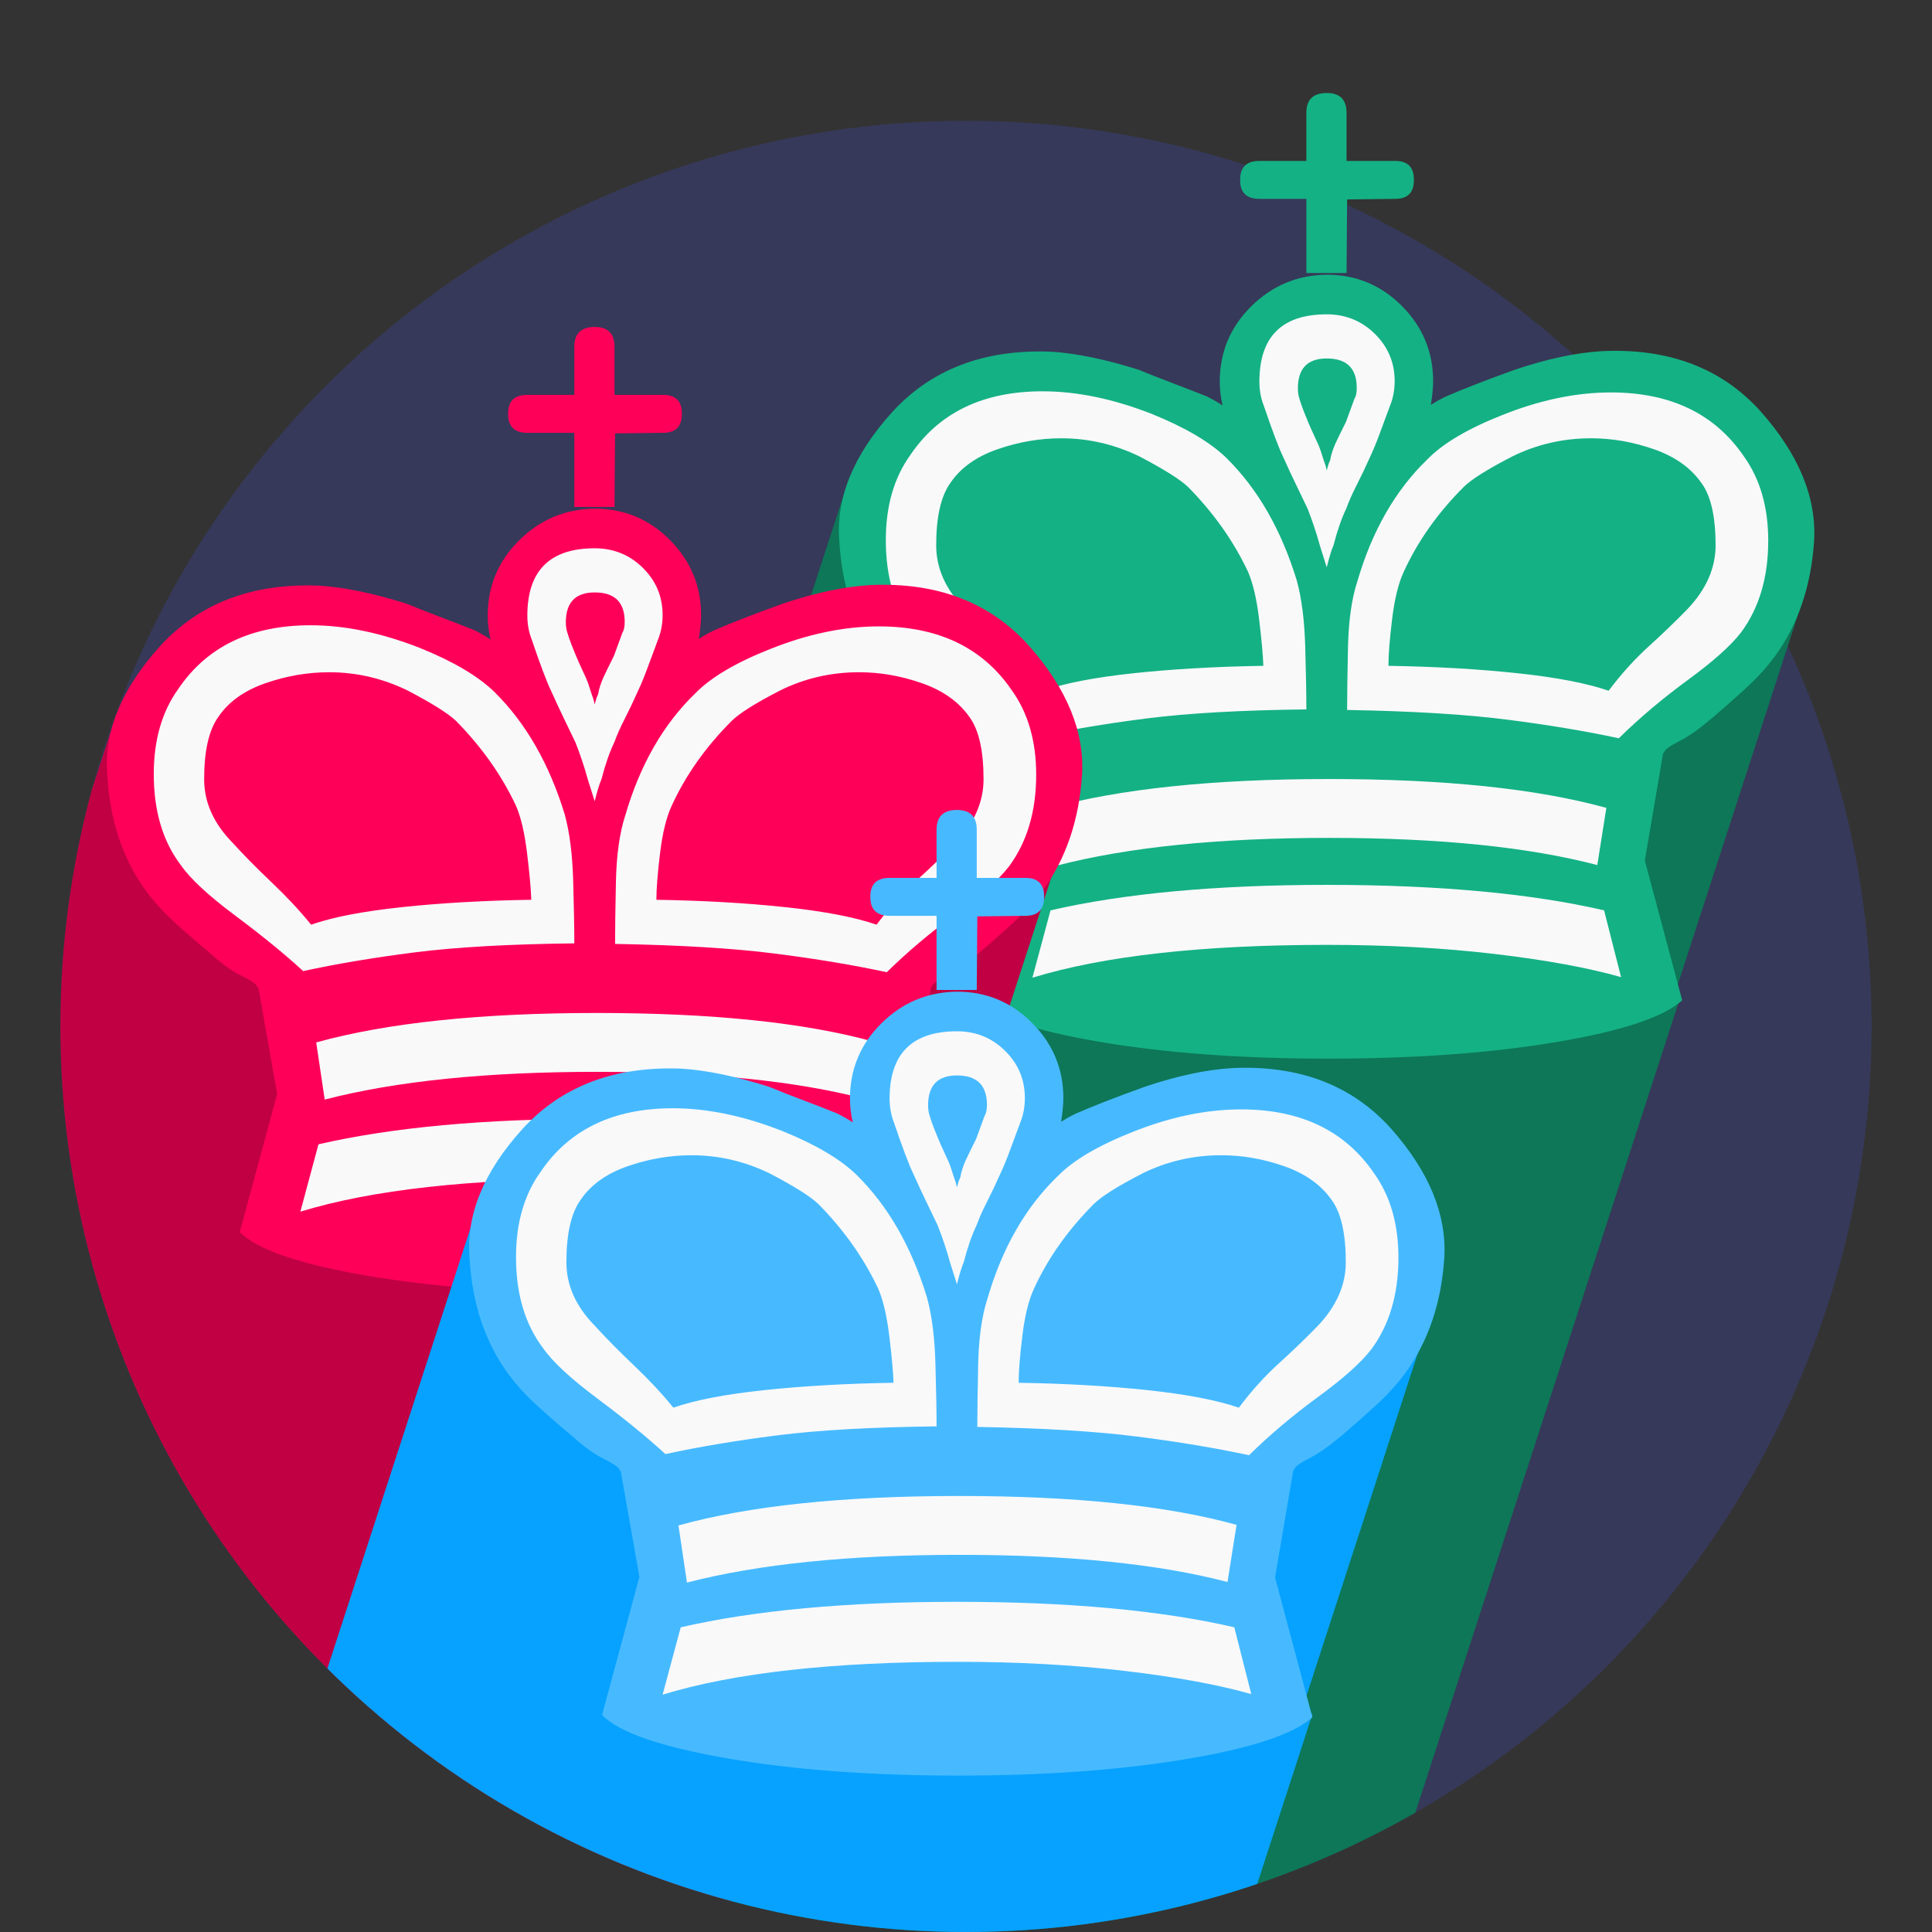
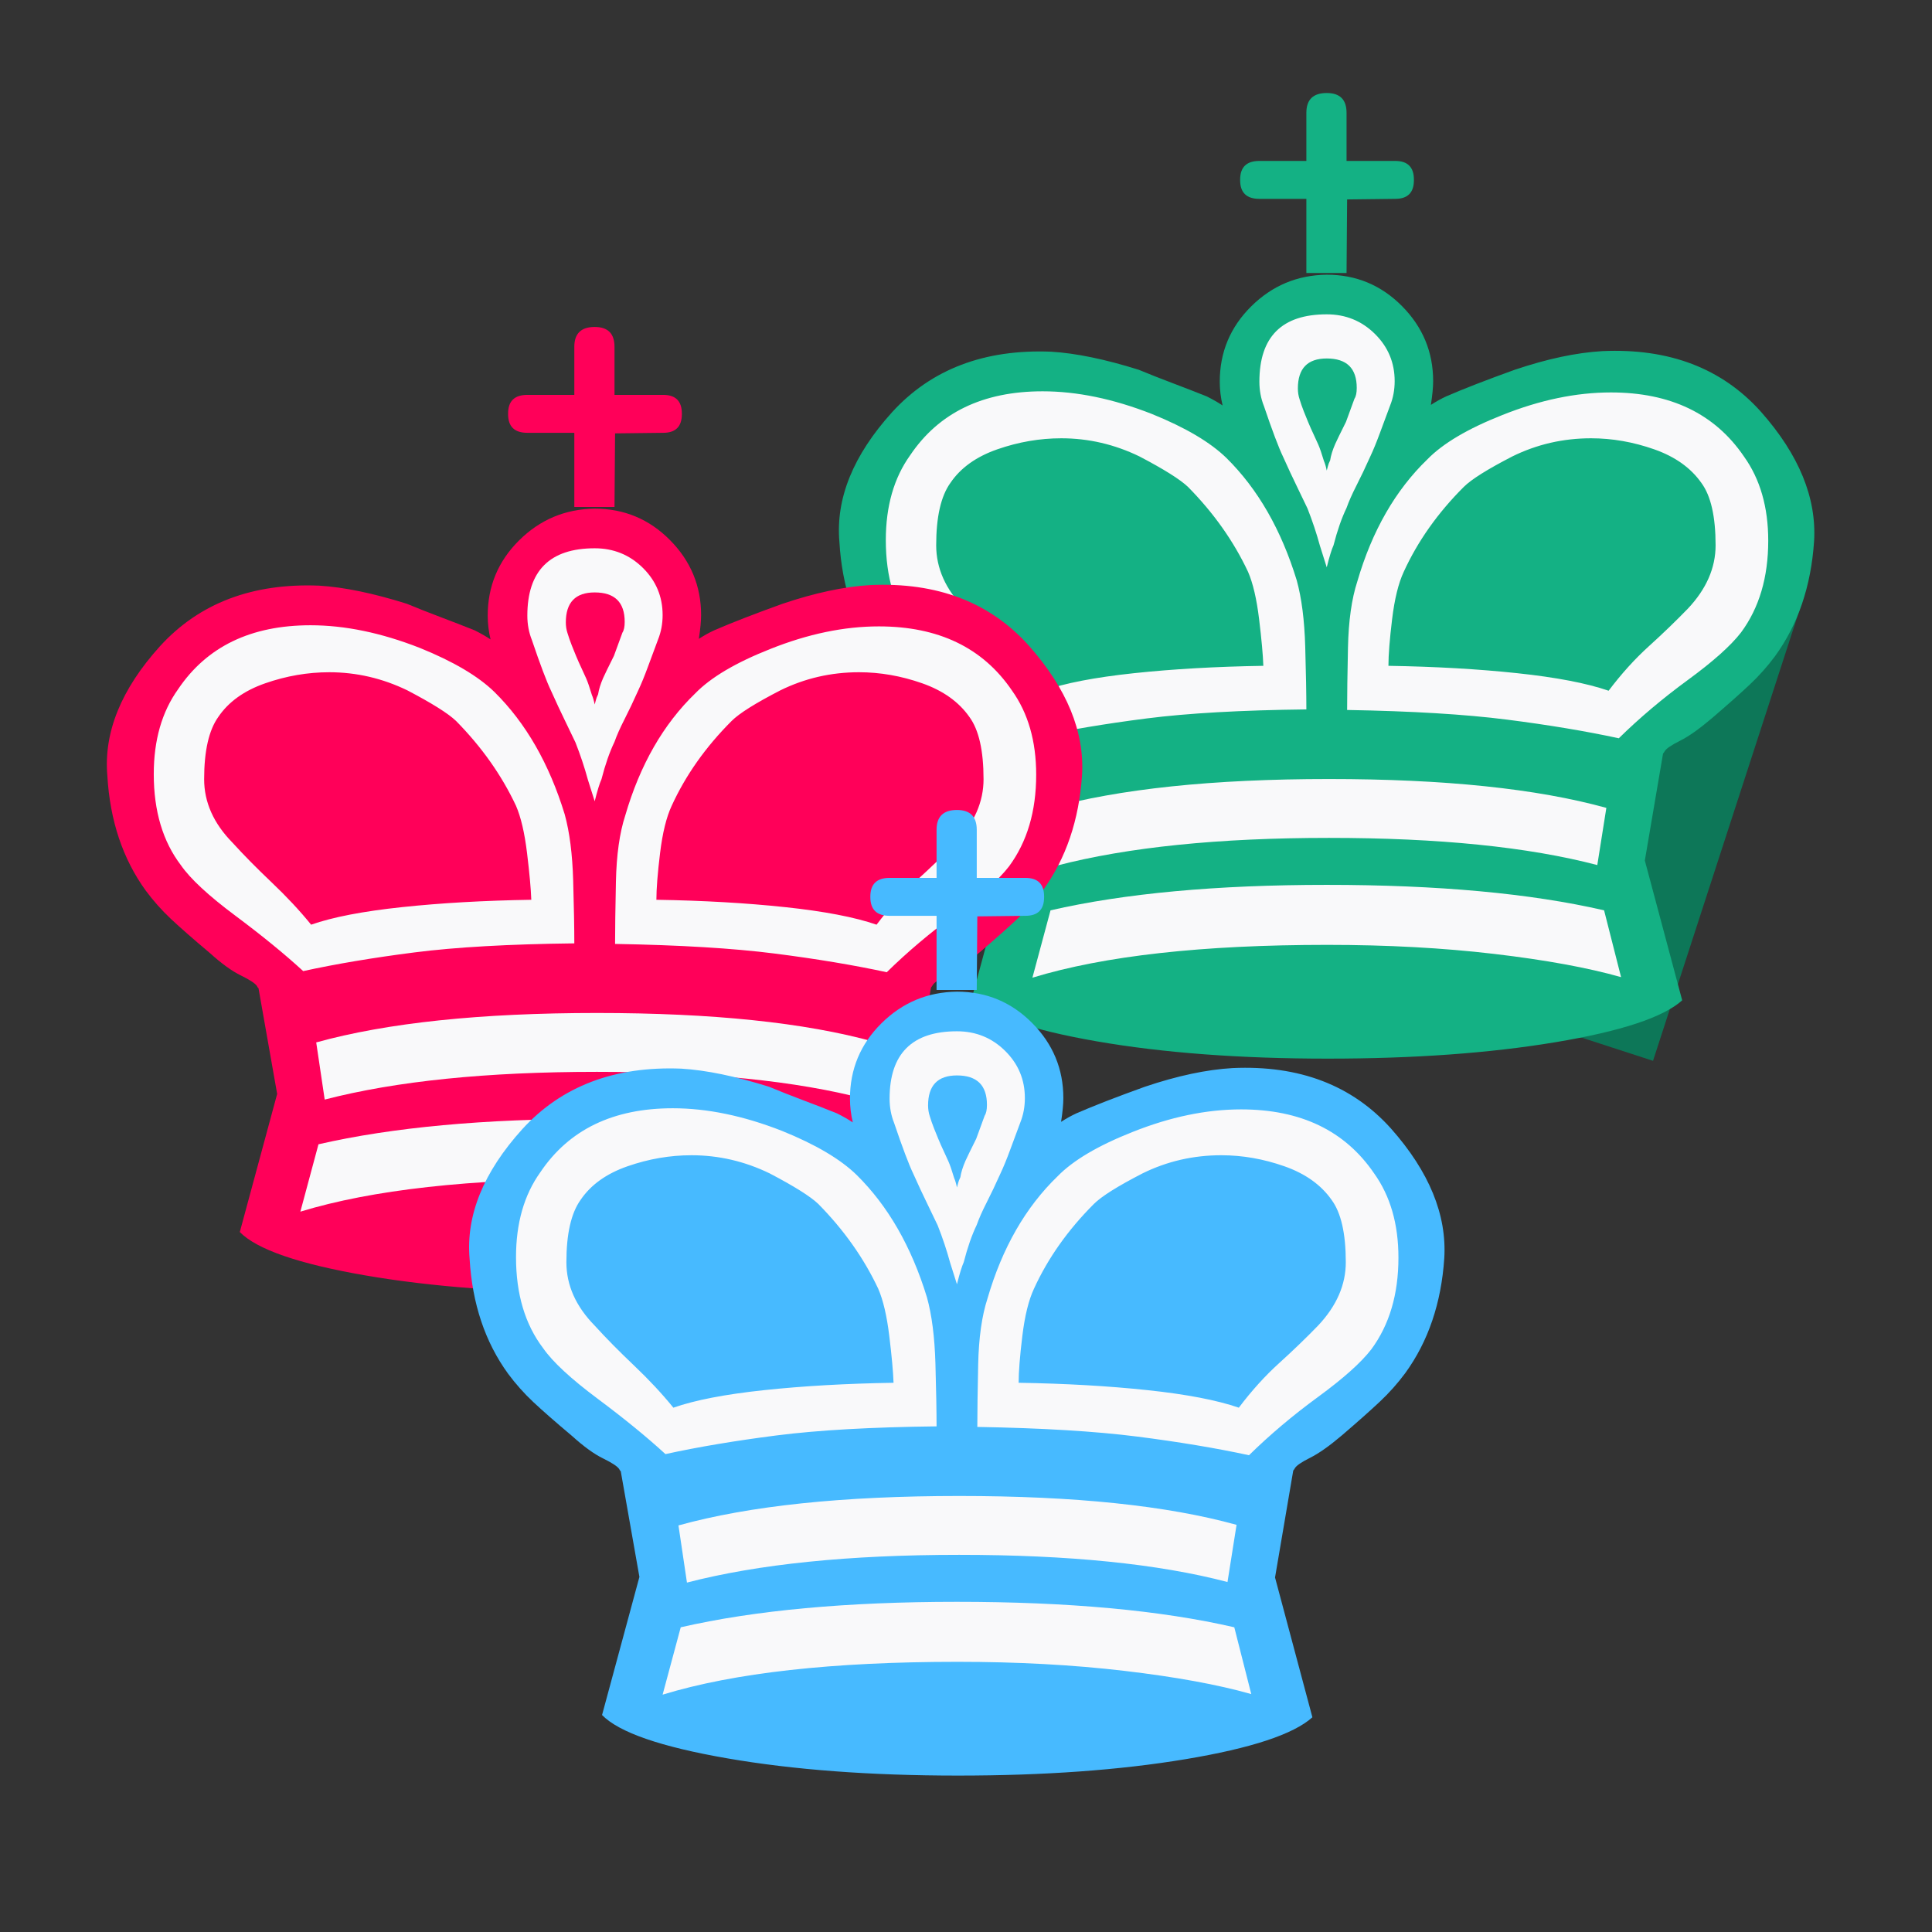
<svg xmlns="http://www.w3.org/2000/svg" xmlns:xlink="http://www.w3.org/1999/xlink" height="512" width="512">
  <rect width="100%" height="100%" fill="#333333" stroke="none" />
  <defs>
    <clipPath id="b">
      <circle r="240" cy="272" cx="256" />
    </clipPath>
    <clipPath id="a">
-       <path transform="rotate(18)" d="M240 16h200v512H240z" />
-       <path transform="rotate(18)" d="M292 78h200v512H292z" />
      <path transform="rotate(18)" d="M361-37h128V91H361z" />
    </clipPath>
-     <path id="c" clip-path="url(#a)" d="M0 0h512v512H0z" />
    <g id="d">
      <path d="m397 1770 66-244-33-187q-1 0-3-4-5-7-28.5-18.5T344 1277q-44-37-68.5-60t-44.5-50q-61-84-68-203-10-115 93-229 104-114 281-107 66 4 155 32 29 12 59.5 23.5T812 707q16 8 28 16-5-21-5-42 0-78 55.5-133t133.5-56q78 0 133 55.5t55 132.5q0 16-4 42 14-9 27-15 46-20 121-47 86-29 155-33 177-8 280 107 101 114 94 229-8 119-69 203-20 27-45 50.5t-67 59.5q-33 28-56 39.5t-27 18.5q-1 2-2 3t-1 2l-32 188 66 247q-50 45-224 74t-402 29q-232 0-408-30.5T397 1770zm663-1411-1 130h-71V358h-83q-34 0-34-33v-1q0-33 34-33h83v-85q0-35 36-35 35 0 35 35v85h86q33 0 33 33v1q0 33-33 33l-85 1z" transform="scale(.15)" />
      <path d="m1502 1535 16-101q-184-51-490-51-308 0-496 52l15 101q189-49 481-49 291 0 474 48zm42 198-30-118q-195-45-490-45-292 0-488 45l-32 119q190-58 521-58 159 0 295 16t224 41zm-411-550q0-29 6.5-82.5t20.5-83.5q37-81 106-150 20-20 86-54 65-32 139-32 56 0 111.5 19.5T1686 860q25 34 25 110 0 60-49 112-32 33-69 66.5t-71 78.5q-58-20-161.5-31t-227.5-13zm-73 78q172 3 282 17t198 33q55-54 122-103t94-84q48-65 48-162 0-89-43-149-77-113-235-113-92 0-192 40-91 36-132 78-85 82-124 216-15 46-16.5 117t-1.5 110zm-72-1q0-40-2-110.5T971 1032q-41-134-124-216-43-42-132-78-102-40-193-40-158 0-234 113-43 60-43 150 0 98 48 161 25 36 96 89t120 98q87-19 196.5-33t282.5-16zm36-251q7-28 12-39 10-39 23-66 6-17 17.5-39.5T1101 813q8-17 17-41.5t18-48.5q8-20 8-43 0-49-35-83.5t-85-34.5q-119 0-119 119 0 23 8 43 22 65 34 90 13 29 24 51.5t19 39.5q13 33 22 66 2 6 12 38zm-112 174q-125 2-228.5 13T523 1227q-30-37-69.5-74.5T384 1082q-50-51-50-112 0-75 25-110 27-40 83-59.5T555 781q72 0 138 32 65 34 86 54 68 69 106 150 13 30 19.5 83.5t7.5 82.5zm112-345q-2-10-5-17-6-20-10-29-3-7-8-17.5T991 752q-3-7-7.5-18.5T976 712q-3-9-3-19 0-53 51-53 53 0 53 52 0 13-4 19-14 38-15 41-15 30-19 39-7 16-9 29-3 6-4 10.5t-2 7.5z" fill="#f9f9fa" transform="scale(.15)" />
    </g>
  </defs>
-   <rect width="100%" height="100%" fill="#363959" clip-path="url(#b)" />
  <g fill="#0d7758">
    <g clip-path="url(#b)">
      <use href="#c" xlink:href="#c" x="1.5" y="38" />
    </g>
    <path d="m355.886 119.84 121.735 39.554-39.554 121.736-121.736-39.555z" />
  </g>
  <use href="#d" xlink:href="#d" x="198" y="-1" fill="#14b184" />
  <g fill="#c00043" clip-path="url(#b)">
    <use href="#c" xlink:href="#c" x="-192.5" y="100" />
  </g>
  <use href="#d" xlink:href="#d" x="4" y="61" fill="#ff0059" />
  <g fill="#07a2ff" clip-path="url(#b)">
    <use href="#c" xlink:href="#c" x="-96" y="228" />
  </g>
  <use href="#d" xlink:href="#d" x="100" y="189" fill="#47baff" />
</svg>